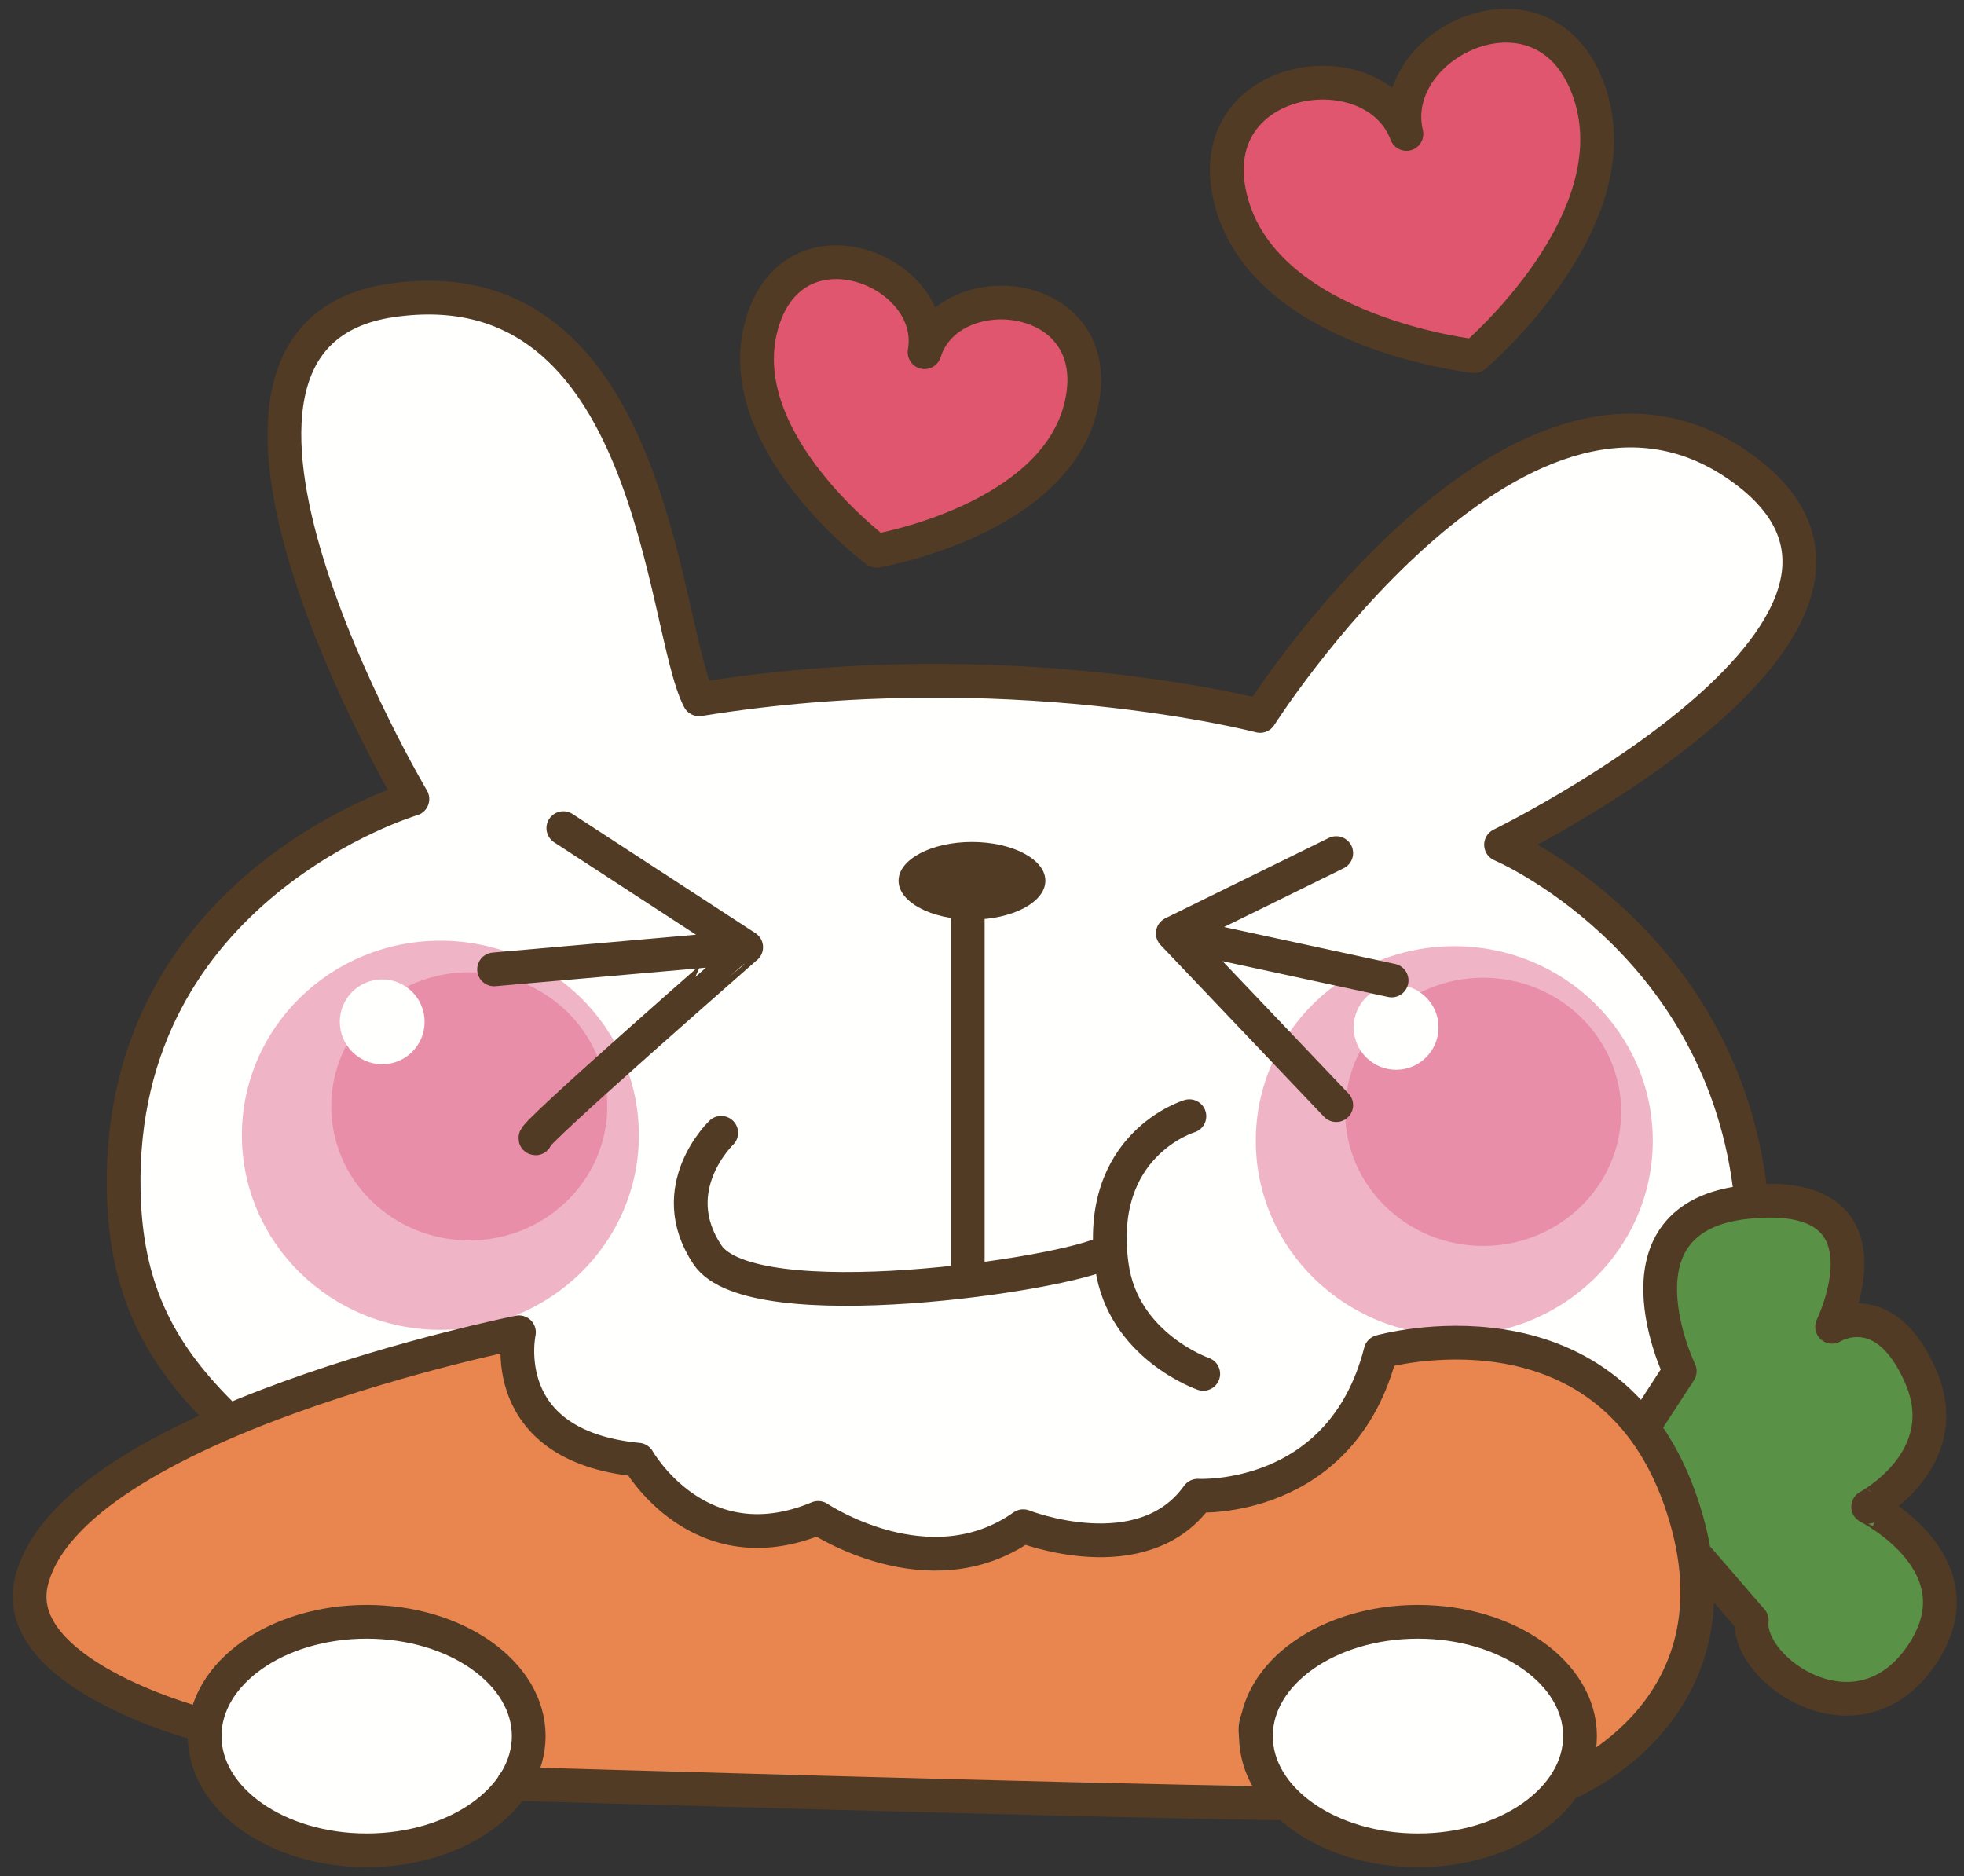
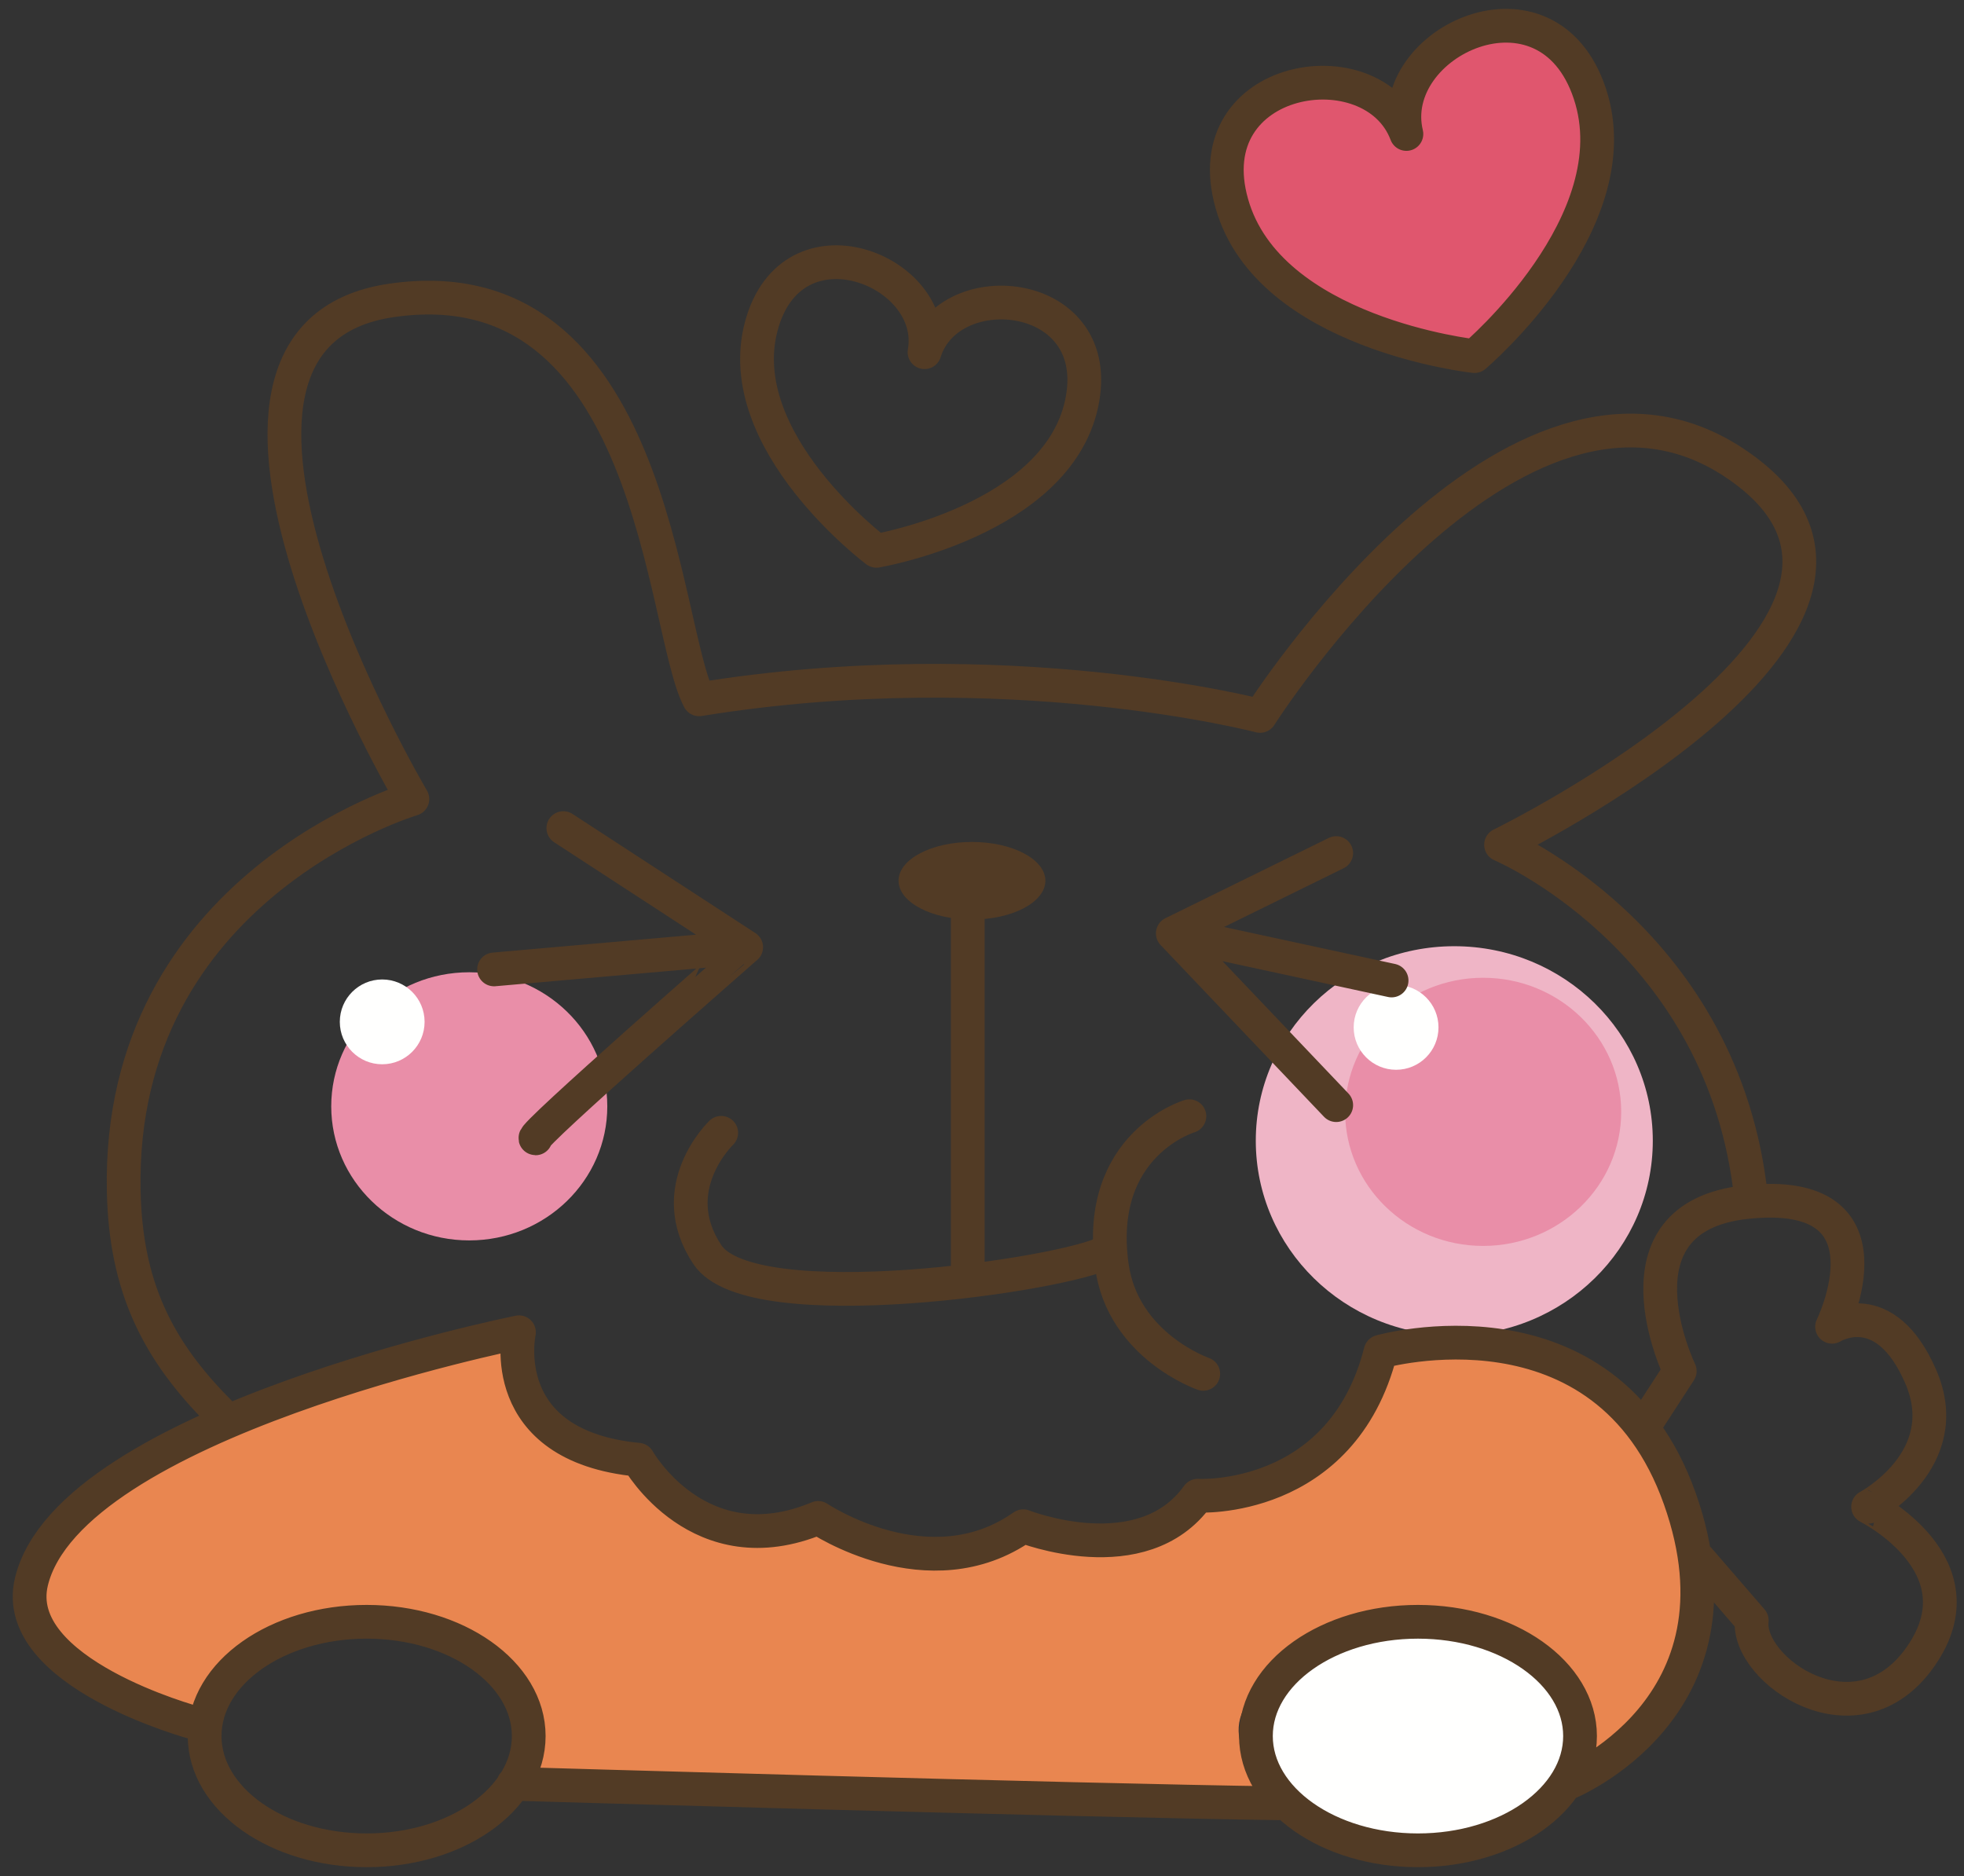
<svg xmlns="http://www.w3.org/2000/svg" version="1.1" x="0" y="0" width="582" height="556" viewBox="0, 0, 582, 556">
  <rect x="0" y="0" width="582" height="556" fill="#333333" stroke="none" />
  <g id="Layer_1">
-     <path d="M518.484,351.406 C508.851,277.414 444.812,250.328 444.812,250.328 C444.812,250.328 583.039,182.789 513.773,137.039 C448.508,93.945 373.399,212.156 373.399,212.156 C373.399,212.156 298.281,192.453 207.172,207.234 C196.086,186.297 193.985,77.734 116.047,89.015 C41.141,99.852 122.203,236.781 122.203,236.781 C122.203,236.781 34.781,262.64 36.664,352.937 C37.235,381.062 46.476,399.977 65.141,418.609 L148.297,395.976 C148.297,395.976 151.985,421.828 164.914,425.531 C177.844,429.226 189.547,432.914 189.547,432.914 C189.547,432.914 199.399,452.617 217.25,453.234 C235.101,453.844 245.57,449.539 245.57,449.539 C245.57,449.539 262.805,461.234 278.195,460.617 C293.594,460.008 307.141,451.391 307.141,451.391 C307.141,451.391 312.68,460.617 331.141,456.313 C349.625,452 361.938,443.383 361.938,443.383 C361.938,443.383 370.547,445.227 387.797,432.914 C405.031,420.601 409.953,395.976 409.953,395.976 C409.953,395.976 441.976,391.664 459.211,401.516 C476.445,411.367 486.297,422.453 486.297,422.453 L497.766,406.297 C497.766,406.297 484.453,375.047 497.383,364.578 C510.312,354.109 518.484,351.406 518.484,351.406" fill="#FFFFFE" />
-     <path d="M156.68,514.453 C156.68,533.156 135.172,548.312 108.656,548.312 C82.125,548.312 60.641,533.156 60.641,514.453 C60.641,495.75 82.125,480.594 108.656,480.594 C135.172,480.594 156.68,495.75 156.68,514.453" fill="#FFFFFE" />
    <path d="M468.219,514.453 C468.219,533.156 446.703,548.312 420.187,548.312 C393.664,548.312 372.172,533.156 372.172,514.453 C372.172,495.75 393.664,480.594 420.187,480.594 C446.703,480.594 468.219,495.75 468.219,514.453" fill="#FFFFFE" />
-     <path d="M503.5,462.125 L519.102,480.18 C517.468,494.953 550.297,517.937 569.18,490.844 C588.062,463.758 553.586,446.516 553.586,446.516 C553.585,446.516 579.844,432.57 569.18,407.945 C558.508,383.312 542.906,393.164 542.906,393.164 C542.906,393.164 563.429,351.297 517.468,356.226 C475.773,360.688 497.766,406.297 497.766,406.297 L488.719,420.25 L503.5,462.125" fill="#599246" />
-     <path d="M259.711,163.227 C259.711,163.227 312.93,154.203 320.492,119.75 C328.047,85.289 281.266,80.789 273.969,104.367 C278.273,80.07 234.602,62.641 225.578,96.742 C216.515,130.851 259.711,163.227 259.711,163.227" fill="#E0566E" />
    <path d="M436.945,105.531 C436.945,105.531 483.742,65.851 471.133,27.781 C458.555,-10.297 410.226,12.445 416.766,39.703 C406.898,13.469 354.086,21.734 365.031,60.32 C375.937,98.914 436.945,105.531 436.945,105.531" fill="#E0566E" />
-     <path d="M189.328,336.406 C189.328,368.25 162.992,394.07 130.492,394.07 C98.015,394.07 71.68,368.25 71.68,336.406 C71.68,304.562 98.015,278.765 130.492,278.765 C162.992,278.765 189.328,304.562 189.328,336.406" fill="#EFB5C6" />
    <path d="M179.961,327.844 C179.961,349.781 161.641,367.578 139.055,367.578 C116.469,367.578 98.156,349.781 98.156,327.844 C98.156,305.906 116.469,288.117 139.055,288.117 C161.641,288.117 179.961,305.906 179.961,327.844" fill="#E98EA8" />
    <path d="M125.82,302.812 C125.82,309.75 120.195,315.383 113.25,315.383 C106.328,315.383 100.695,309.75 100.695,302.812 C100.695,295.867 106.328,290.25 113.25,290.25 C120.195,290.25 125.82,295.867 125.82,302.812" fill="#FFFFFE" />
    <path d="M489.781,338.039 C489.781,369.89 463.437,395.703 430.953,395.703 C398.469,395.703 372.133,369.89 372.133,338.039 C372.133,306.203 398.469,280.398 430.953,280.398 C463.437,280.398 489.781,306.203 489.781,338.039" fill="#EFB5C6" />
    <path d="M480.414,329.484 C480.414,351.414 462.094,369.211 439.5,369.211 C416.914,369.211 398.609,351.414 398.609,329.484 C398.609,307.539 416.914,289.75 439.5,289.75 C462.094,289.75 480.414,307.539 480.414,329.484" fill="#E98EA8" />
    <path d="M426.273,304.445 C426.273,311.39 420.656,317.015 413.703,317.015 C406.781,317.015 401.141,311.39 401.141,304.445 C401.141,297.508 406.781,291.883 413.703,291.883 C420.656,291.883 426.273,297.508 426.273,304.445" fill="#FFFFFE" />
    <path d="M148.297,395.976 C148.297,395.976 5.641,421.789 7.297,469.234 C8.539,504.336 58.399,510.492 58.399,510.492 C58.399,510.492 69.485,476.633 108.89,478.476 C148.297,480.32 164.297,508.64 154.445,527.117 L378.555,532.656 C378.555,532.656 360.094,517.265 369.937,504.336 C379.789,491.406 402.57,474.781 425.961,478.476 C449.359,482.172 469.062,498.18 469.062,508.64 C469.062,519.109 467.828,525.883 467.828,525.883 C467.827,525.883 519.547,507.414 496.156,442.766 C472.758,378.117 409.336,400.898 409.336,400.898 C409.336,400.898 397.641,434.148 379.789,438.453 C361.938,442.766 354.547,442.766 354.547,442.766 C354.547,442.766 342.844,456.93 326.836,456.93 C310.828,456.93 303.438,453.234 303.438,453.234 C303.438,453.234 292.359,460.617 278.195,460.617 C264.031,460.617 242.492,450.773 242.492,450.773 C242.492,450.773 225.875,458.773 211.086,452.617 C196.312,446.461 189.547,432.914 189.547,432.914 C189.547,432.914 167.375,433.531 159.375,418.141 C151.367,402.75 148.297,395.976 148.297,395.976" fill="#E98650" />
    <path d="M65.141,418.609 C46.476,399.977 37.235,381.062 36.664,352.937 C34.781,262.64 122.203,236.781 122.203,236.781 C122.203,236.781 41.141,99.852 116.047,89.015 C193.985,77.734 196.086,186.297 207.172,207.234 C298.281,192.453 373.399,212.156 373.399,212.156 C373.399,212.156 448.508,93.945 513.773,137.039 C583.039,182.789 444.812,250.328 444.812,250.328 C444.812,250.328 508.851,277.414 518.484,351.406 M156.68,514.453 C156.68,533.156 135.172,548.312 108.656,548.312 C82.125,548.312 60.641,533.156 60.641,514.453 C60.641,495.75 82.125,480.594 108.656,480.594 C135.172,480.594 156.68,495.75 156.68,514.453 z M468.219,514.453 C468.219,533.156 446.703,548.312 420.187,548.312 C393.664,548.312 372.172,533.156 372.172,514.453 C372.172,495.75 393.664,480.594 420.187,480.594 C446.703,480.594 468.219,495.75 468.219,514.453 z M464.094,528.609 C464.094,528.609 519.937,506.453 497.766,444.055 C475.594,381.68 409.109,400.555 409.109,400.555 C397.602,445.695 354.937,443.234 354.937,443.234 C338.5,466.219 303.219,452.273 303.219,452.273 C275.297,471.969 242.453,449.812 242.453,449.812 C207.148,464.586 189.102,432.57 189.102,432.57 C146.43,428.453 153.789,394.797 153.789,394.797 C153.789,394.797 20.797,421.453 9.32,468.68 C2.765,495.773 57.75,510.547 57.75,510.547 M152.156,528.609 C152.156,528.609 317.969,533.539 378.734,534.367 M488.719,420.25 L497.766,406.297 C497.766,406.297 475.773,360.688 517.468,356.226 C563.429,351.297 542.906,393.164 542.906,393.164 C542.906,393.164 558.508,383.312 569.18,407.945 C579.844,432.57 553.586,446.516 553.586,446.516 C553.585,446.516 588.062,463.758 569.18,490.844 C550.297,517.937 517.468,494.953 519.102,480.18 L503.5,462.125 M166.938,245.398 L221.117,280.695 C221.117,280.696 156.266,337.336 158.719,337.336 M146.406,287.273 L221.117,280.695 M395.968,252.797 L347.539,276.594 L395.968,327.492 M351.641,277.414 L412.375,290.555 M286.781,266.734 L286.781,375.094 M213.719,335.695 C213.719,335.695 196.484,352.117 209.633,371.82 C222.75,391.516 316.352,377.563 327.844,371 M352.461,330.773 C352.461,330.773 324.492,339.094 329.477,375.094 C332.765,398.898 356.562,407.117 356.562,407.117" fill-opacity="0" stroke="#523B25" stroke-width="10" stroke-linecap="round" stroke-linejoin="round" />
    <path d="M309.781,260.984 C309.781,267.336 300.039,272.492 288.008,272.492 C276.008,272.492 266.273,267.336 266.273,260.984 C266.273,254.648 276.008,249.5 288.008,249.5 C300.039,249.5 309.781,254.648 309.781,260.984" fill="#523B25" />
    <path d="M259.711,163.227 C259.711,163.227 312.93,154.203 320.492,119.75 C328.047,85.289 281.266,80.789 273.969,104.367 C278.273,80.07 234.602,62.641 225.578,96.742 C216.515,130.851 259.711,163.227 259.711,163.227 z M436.945,105.531 C436.945,105.531 483.742,65.851 471.133,27.781 C458.555,-10.297 410.226,12.445 416.766,39.703 C406.898,13.469 354.086,21.734 365.031,60.32 C375.937,98.914 436.945,105.531 436.945,105.531 z" fill-opacity="0" stroke="#523B25" stroke-width="10" stroke-linecap="round" stroke-linejoin="round" />
  </g>
</svg>